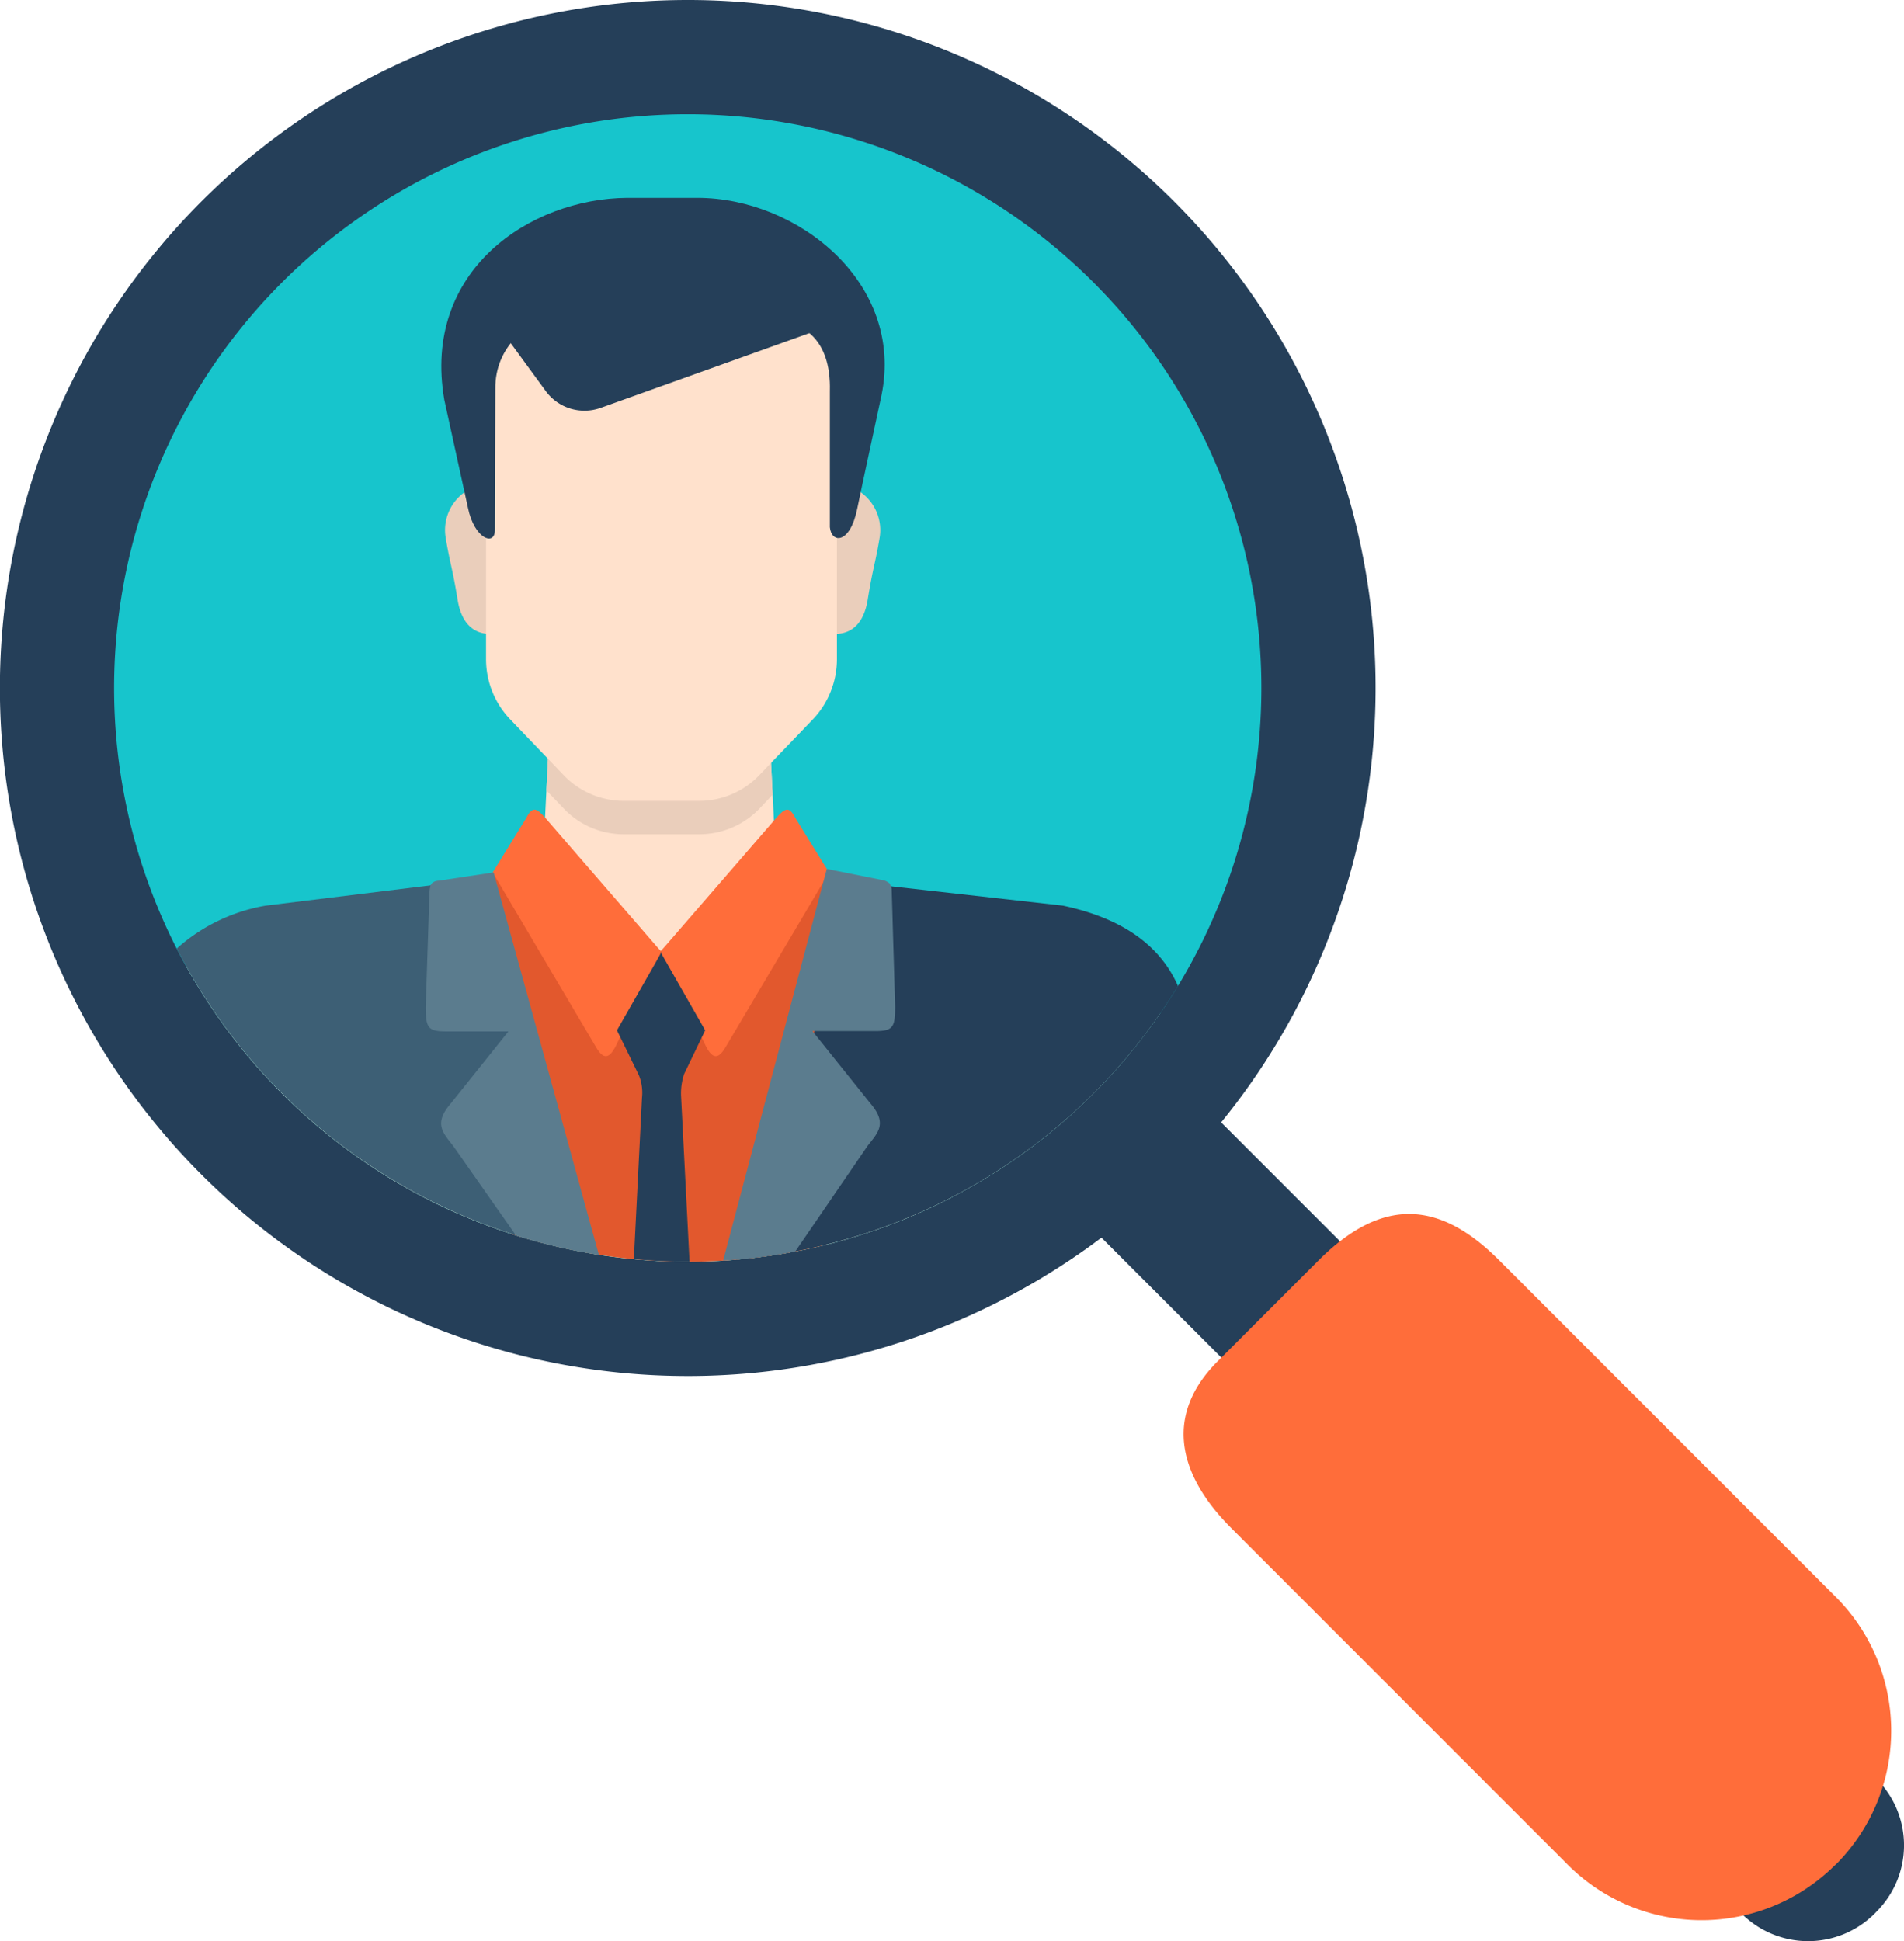
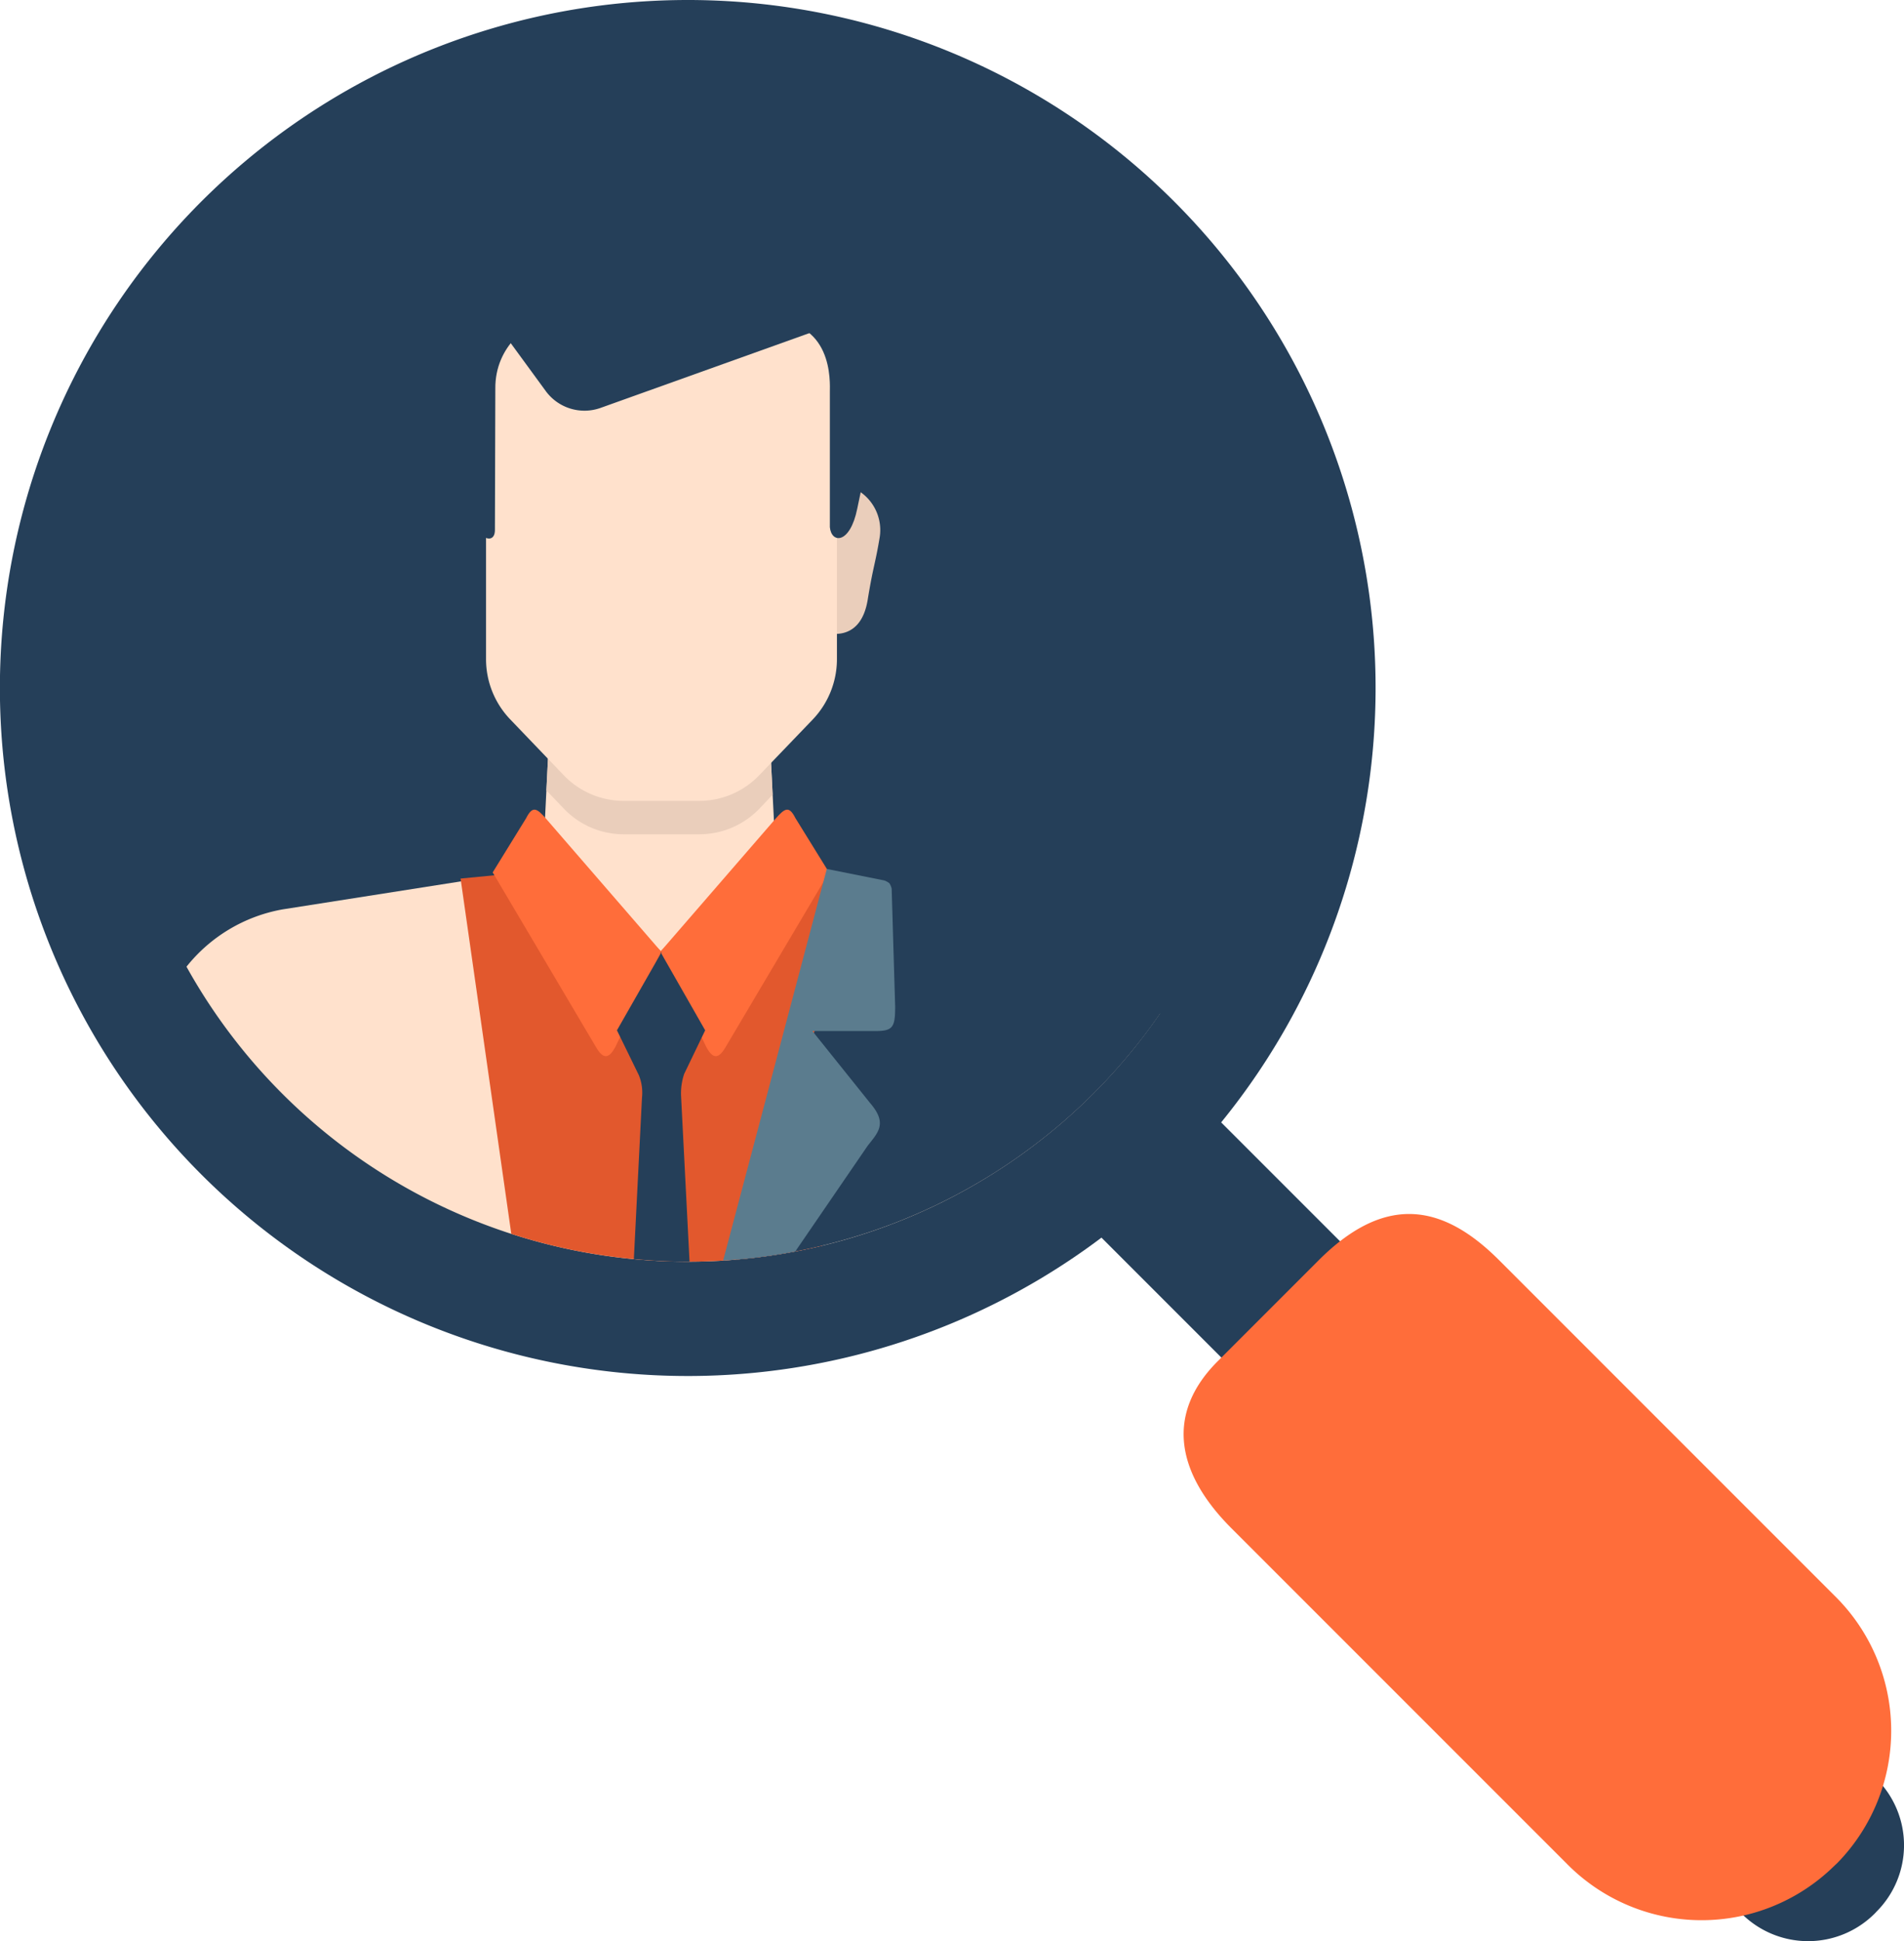
<svg xmlns="http://www.w3.org/2000/svg" viewBox="0 0 180.2 183.68">
  <title>Fichier 1</title>
  <g id="Calque_2" data-name="Calque 2">
    <g id="Graphics">
      <path d="M177.42,181.07a8.91,8.91,0,0,1-12.59,0l-15.55-15.55a8.91,8.91,0,0,1,0-12.59l.17-.17a8.9,8.9,0,0,1,12.59,0l15.55,15.55a8.88,8.88,0,0,1,0,12.58Z" style="fill:#253f59" />
      <rect x="98.33" y="45.66" width="15.72" height="124.56" transform="translate(-45.22 106.7) rotate(-45)" style="fill:#253f59" />
      <path d="M173.55,176.6a17.9,17.9,0,0,1-25.32-.31L116.54,144.6c-5.41-5.41-6.12-11-1.27-15.82l9.52-9.52c6.14-6.14,11.57-5.56,17.11,0l31.69,31.69a17.91,17.91,0,0,1,.31,25.32Z" style="fill:#ff6d3a" />
      <path d="M130.19,65.09A65.1,65.1,0,1,1,65.09,0,65.09,65.09,0,0,1,130.19,65.09Z" style="fill:#253f59" />
-       <path d="M119.38,65.09A54.29,54.29,0,1,1,65.09,10.81,54.29,54.29,0,0,1,119.38,65.09Z" style="fill:#17c5cc" />
      <path d="M98.35,86.05,76.72,82.82a4.44,4.44,0,0,1-3.43-4.31L72.82,69H52l-.49,9.88a4.08,4.08,0,0,1-3.45,3.82L26.73,86.05a15,15,0,0,0-9.08,5.42,54.27,54.27,0,0,0,92.14,4.42A14.73,14.73,0,0,0,98.35,86.05Z" style="fill:#ffe1cc" />
      <path d="M73.92,78.91,62.54,90,51.16,78.91a4.07,4.07,0,0,1-3.44,3.82l-4.13.4,4.8,33.62a54.37,54.37,0,0,0,29.43,1.12l3.67-34.74-4.12-.4A4.07,4.07,0,0,1,73.92,78.91Z" style="fill:#e2582d" />
      <path d="M51.69,77.48c-.87-1-1.28-1.28-1.89-.07l-3.17,5.14L56.42,99.1c.68,1.16,1.22,1.09,1.83-.06l4.32-9Z" style="fill:#ff6d3a" />
      <path d="M73.39,77.48c.88-1,1.28-1.28,1.89-.07l3.18,5.14L68.66,99.1c-.68,1.16-1.22,1.09-1.83-.06l-4.32-9Z" style="fill:#ff6d3a" />
      <path d="M66.74,97.49l-4.15-7.27v-.17l-.05.08,0-.08v.17l-4.15,7.27,2.07,4.24a4.38,4.38,0,0,1,.3,2.12l-.77,15.28c1.7.16,3.42.25,5.15.25h.12l-.8-15.63a5.78,5.78,0,0,1,.29-2.13Z" style="fill:#253f59" />
      <path d="M100.58,85.69,81.9,83.59,69.65,119.18A54.31,54.31,0,0,0,111.49,93.3C109.69,89.21,105.88,86.81,100.58,85.69Z" style="fill:#253f59" />
-       <path d="M25.17,85.69a16.89,16.89,0,0,0-8.44,4.06,54.34,54.34,0,0,0,39.1,28.83L43.69,83.41Z" style="fill:#3d5f75" />
      <path d="M71.85,76.54l1.27-1.34L72.82,69H52l-.29,5.79,1.65,1.72A7.82,7.82,0,0,0,59,78.94h7.19A7.88,7.88,0,0,0,71.85,76.54Z" style="fill:#eacebb" />
      <path d="M78.69,45.8l1.22.08a4.39,4.39,0,0,1,3.34,5c-.42,2.53-.62,2.74-1.13,5.88-.73,4.44-4.36,3-4.36,3Z" style="fill:#eacebb" />
-       <path d="M46.73,45.8l-1.21.08a4.39,4.39,0,0,0-3.34,5c.42,2.53.62,2.74,1.13,5.88.73,4.44,4.36,3,4.36,3Z" style="fill:#eacebb" />
      <path d="M62.55,30.78h0L46,30.86v31.5a8.23,8.23,0,0,0,2.3,5.72l5.08,5.3A7.86,7.86,0,0,0,59,75.78h7.19a7.85,7.85,0,0,0,5.64-2.4l5.08-5.29a8.27,8.27,0,0,0,2.3-5.73V30.85Z" style="fill:#ffe1cc" />
      <path d="M84.18,83.58a1.77,1.77,0,0,0-.48-.27l-5.45-1.09-9.81,37.05a52.89,52.89,0,0,0,6.83-.86l6.85-10c1-1.27,1.89-2.12.22-4.05l-5.45-6.8h5.9c1.71,0,1.93-.32,1.93-2.32l-.33-11.15A1.66,1.66,0,0,0,84.18,83.58Z" style="fill:#5b7c8e" />
-       <path d="M46.72,82.55l-5.18.78s-.62,0-.79.45a4.3,4.3,0,0,0-.1.57l-.36,10.92c0,2,.23,2.32,1.93,2.32h5.9l-5.44,6.8c-1.67,1.93-.77,2.78.22,4.05l5.94,8.47a53.83,53.83,0,0,0,7.84,1.83Z" style="fill:#5b7c8e" />
      <path d="M46.88,36.81c-.06-4.18,3.39-6.44,4.81-6.44l20.62-.08c6.63-.21,6.23,5.89,6.23,6.83V49.88c.15,1.57,1.91,1.62,2.59-1.74.25-1.26,2.3-10.75,2.3-10.75C85.6,26.78,75.52,18.72,66,18.72c0,0-2,0-6.65,0-9.18.07-19.42,6.87-17.3,19.11l2.24,10.23c.6,2.93,2.55,3.66,2.55,2.09Z" style="fill:#253f59" />
      <path d="M49.41,26l-1.65,5.68L51.65,37a4.54,4.54,0,0,0,5.18,1.6l20.86-7.47L77.49,26Z" style="fill:#253f59" />
    </g>
  </g>
</svg>